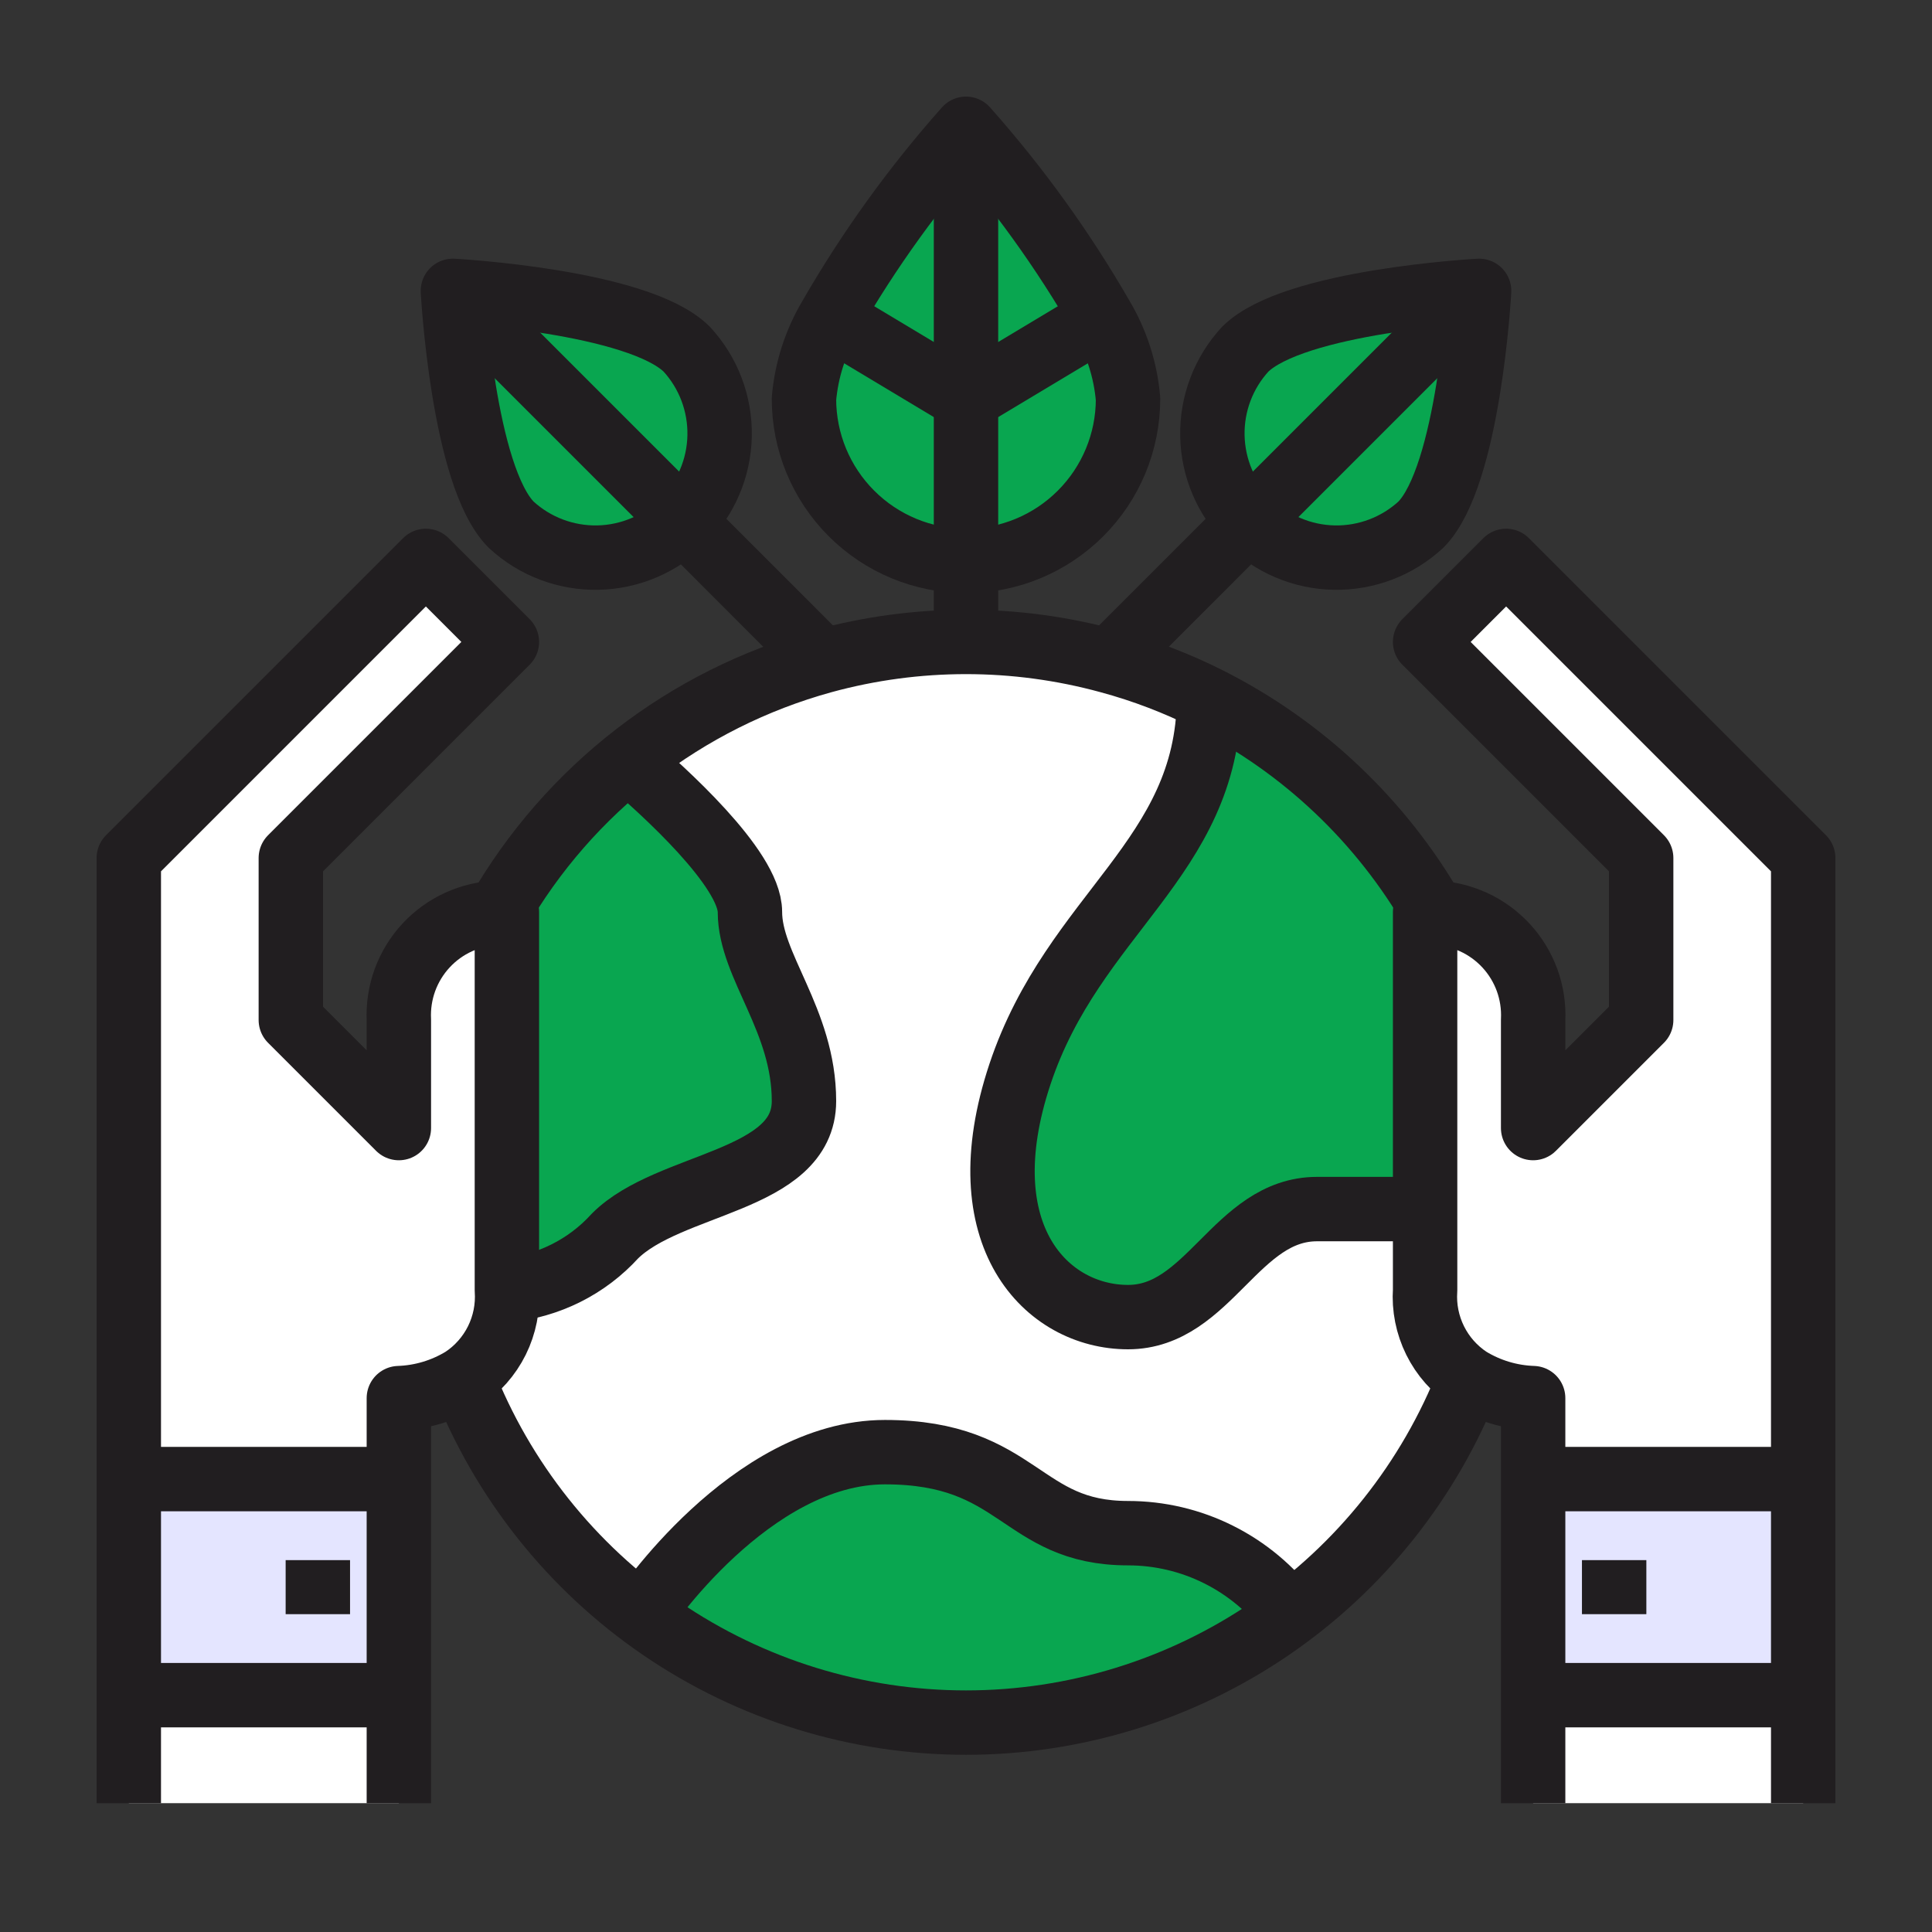
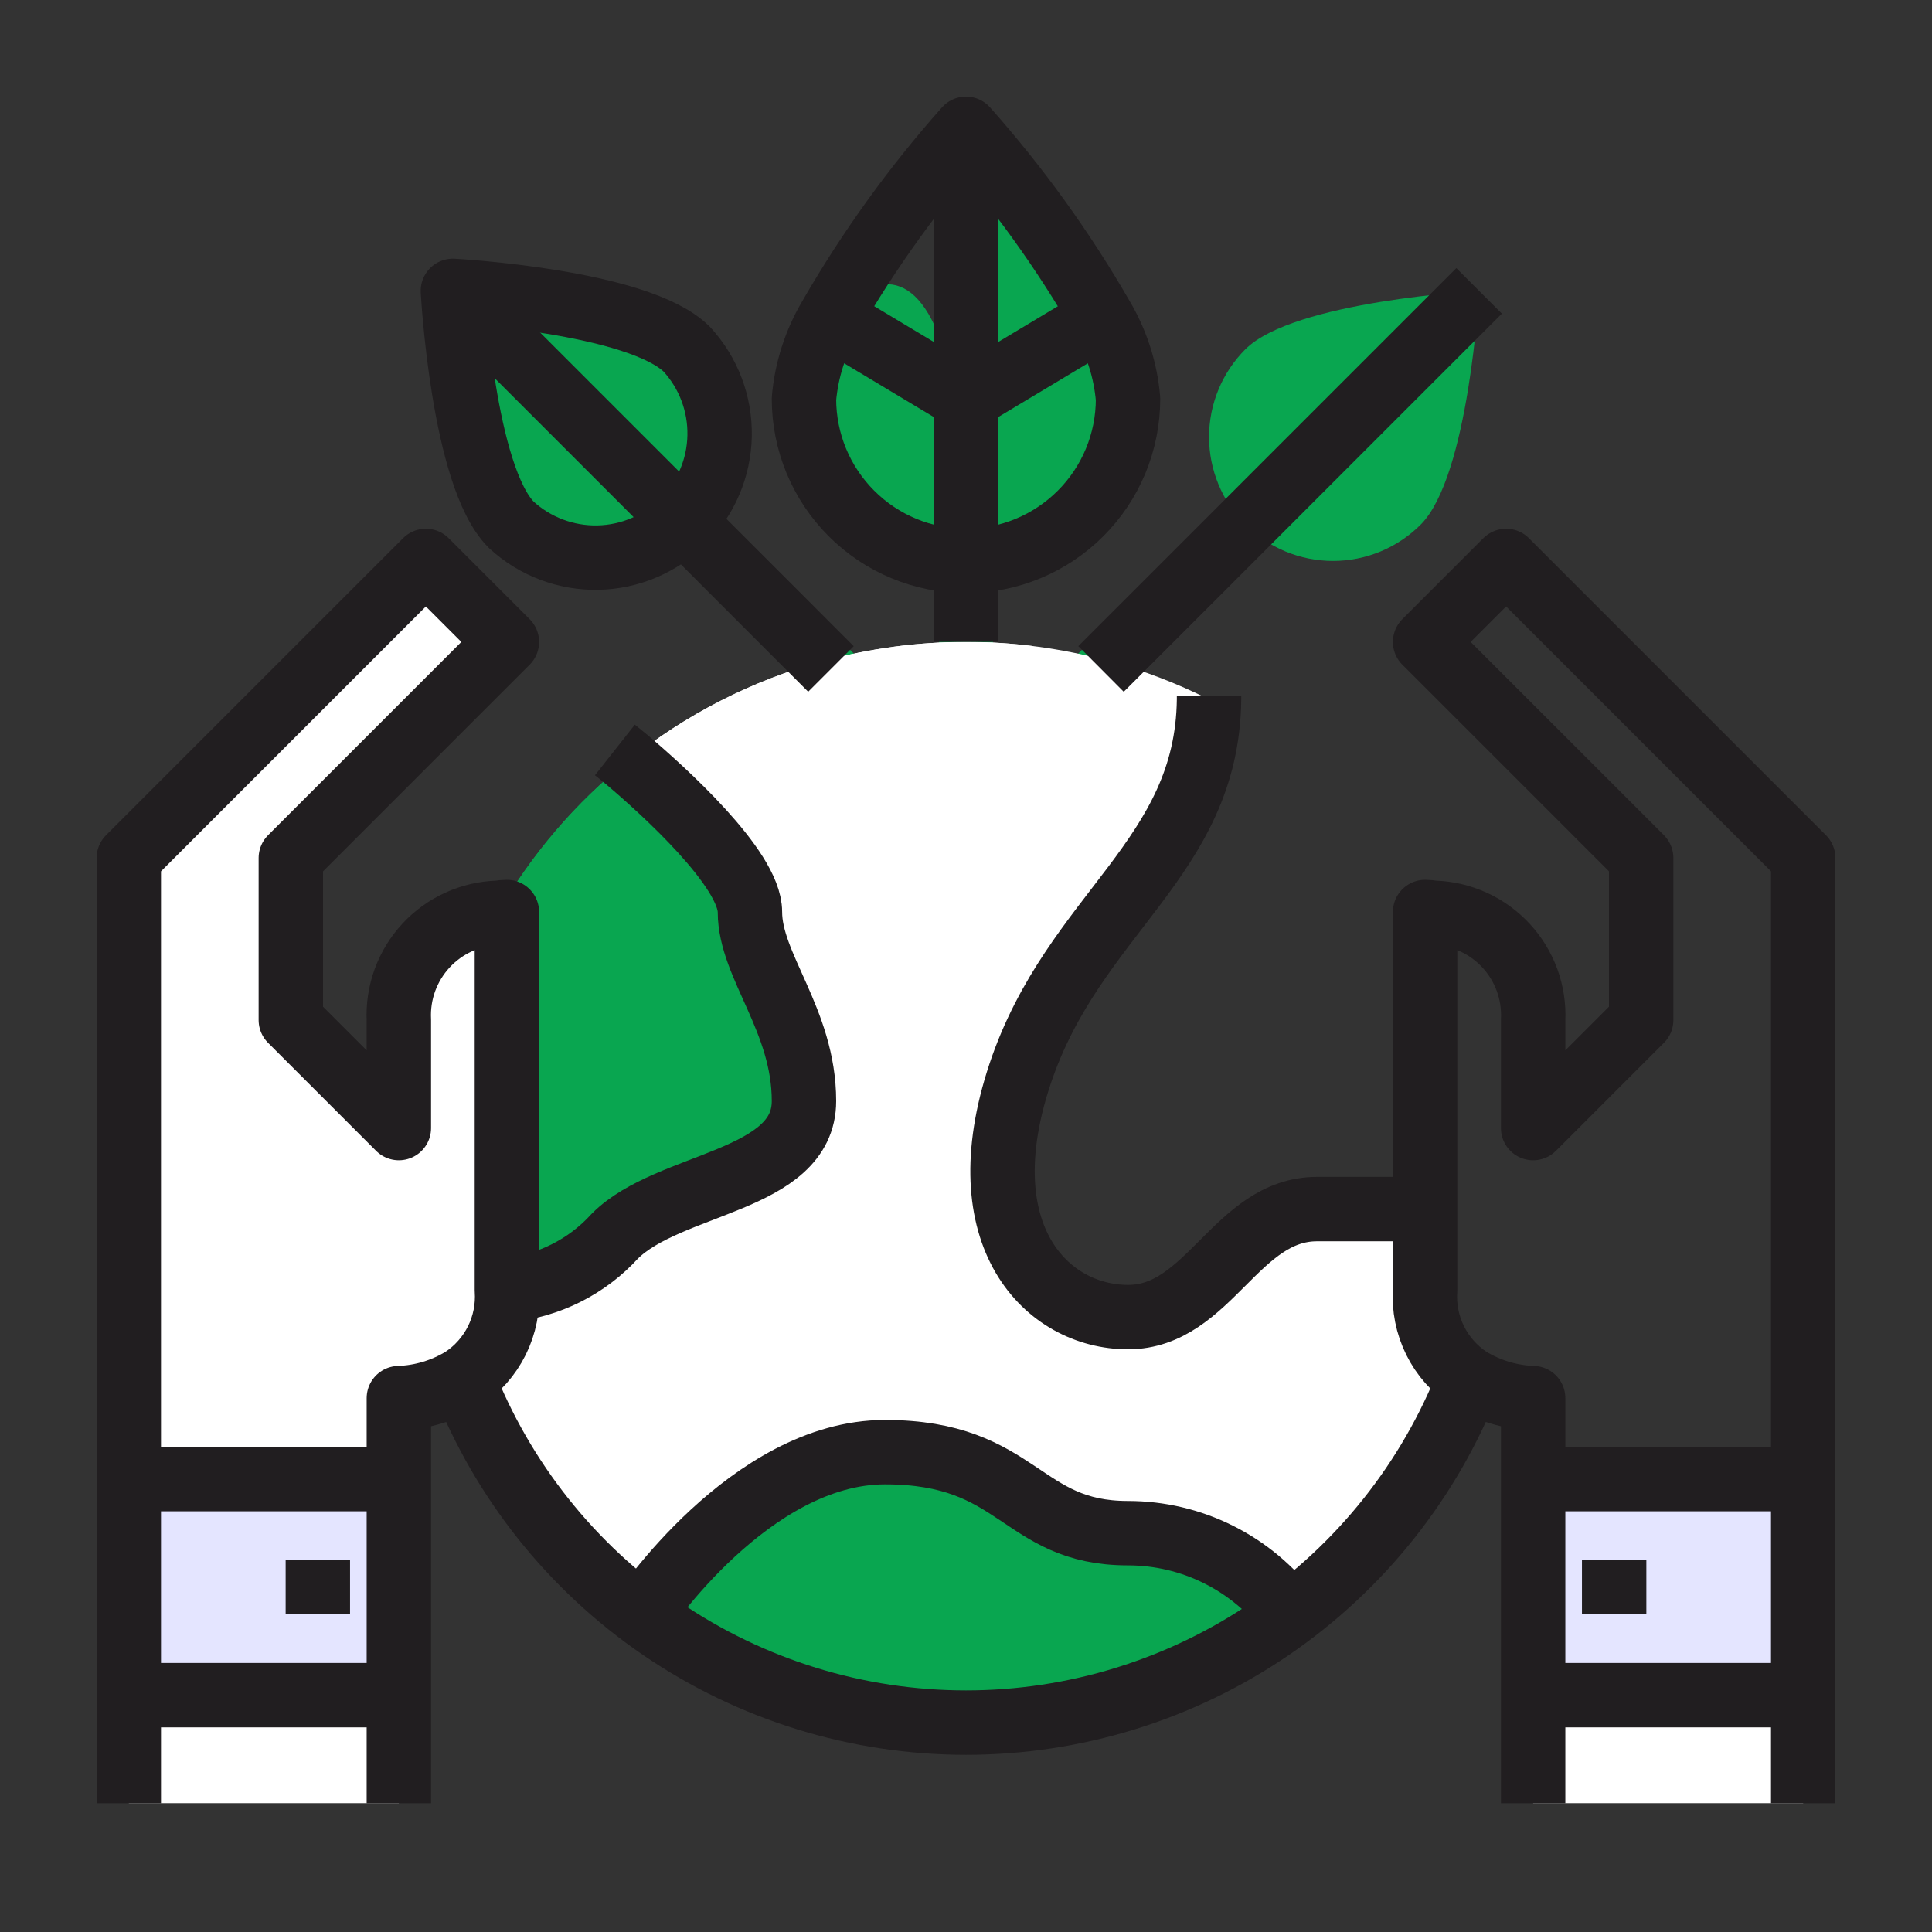
<svg xmlns="http://www.w3.org/2000/svg" width="60" height="60" viewBox="0 0 60 60" fill="none">
  <rect x="0" y="0" width="60" height="60" fill="#333333" stroke="none" />
-   <path d="M24.968 12.387C24.968 13.722 25.498 15.002 26.442 15.945C27.385 16.889 28.665 17.419 30 17.419V4C30 4 24.968 9.608 24.968 12.387Z" fill="#09A650" />
+   <path d="M24.968 12.387C24.968 13.722 25.498 15.002 26.442 15.945C27.385 16.889 28.665 17.419 30 17.419C30 4 24.968 9.608 24.968 12.387Z" fill="#09A650" />
  <path d="M30 4V17.419C31.335 17.419 32.615 16.889 33.558 15.945C34.502 15.002 35.032 13.722 35.032 12.387C35.032 9.608 30 4 30 4Z" fill="#09A650" />
  <path d="M29.162 4.981V10.903L26.193 9.108C25.901 9.594 25.641 10.098 25.413 10.617L29.162 12.865V20.774H30V4C30 4 29.665 4.377 29.162 4.981Z" fill="#09A650" />
  <path d="M33.808 9.108L30.839 10.903V4.981C30.335 4.377 30 4 30 4V20.774H30.839V12.865L34.588 10.617C34.359 10.098 34.099 9.594 33.808 9.108Z" fill="#09A650" />
  <path d="M44.12 16.293C45.624 14.789 45.935 9.033 45.935 9.033L38.675 16.293C39.398 17.015 40.377 17.42 41.398 17.42C42.419 17.42 43.398 17.015 44.12 16.293Z" fill="#09A650" />
  <path d="M38.675 16.293L45.935 9.033C45.935 9.033 40.179 9.344 38.675 10.848C37.954 11.57 37.548 12.55 37.548 13.571C37.548 14.592 37.954 15.571 38.675 16.293Z" fill="#09A650" />
  <path d="M15.879 16.293C16.602 17.015 17.581 17.42 18.602 17.42C19.623 17.42 20.602 17.015 21.324 16.293L14.065 9.033C14.065 9.033 14.376 14.789 15.879 16.293Z" fill="#09A650" />
  <path d="M21.324 10.848C19.82 9.344 14.065 9.033 14.065 9.033L21.324 16.293C22.046 15.571 22.451 14.592 22.451 13.571C22.451 12.55 22.046 11.57 21.324 10.848Z" fill="#09A650" />
  <path d="M45.935 9.033C45.935 9.033 45.91 9.553 45.826 10.333L39.335 16.825L30.595 25.564C30.436 25.72 30.223 25.807 30 25.807C29.777 25.807 29.563 25.72 29.404 25.564L20.665 16.825L14.174 10.333C14.09 9.553 14.065 9.033 14.065 9.033C14.065 9.033 14.585 9.058 15.364 9.142L21.856 15.634L30 23.786L38.144 15.634L44.635 9.142C45.415 9.058 45.935 9.033 45.935 9.033Z" fill="#09A650" />
  <path d="M34.436 20.531C35.511 20.821 36.554 21.22 37.548 21.722C37.489 26.67 33.346 28.356 31.677 33.355C30 38.387 32.516 40.903 35.032 40.903C37.548 40.903 38.387 37.548 40.903 37.548H44.258V40.065C44.221 40.604 44.328 41.144 44.569 41.629C44.809 42.114 45.173 42.526 45.625 42.824C44.486 45.731 42.561 48.263 40.064 50.138V50.129C39.478 49.348 38.718 48.714 37.845 48.277C36.972 47.84 36.008 47.613 35.032 47.613C31.677 47.613 31.677 45.097 27.483 45.097C23.29 45.097 19.935 50.129 19.935 50.129V50.138C17.439 48.263 15.513 45.731 14.374 42.824C14.826 42.526 15.191 42.114 15.431 41.629C15.671 41.144 15.778 40.604 15.742 40.065C17.03 39.943 18.226 39.345 19.096 38.387C20.774 36.71 24.967 36.71 24.967 34.194C24.967 31.677 23.29 30 23.29 28.323C23.29 26.972 20.564 24.523 19.507 23.626C21.291 22.188 23.352 21.134 25.563 20.531C28.468 19.737 31.532 19.737 34.436 20.531Z" fill="white" />
  <path d="M35.032 47.614C36.009 47.614 36.972 47.841 37.845 48.278C38.719 48.715 39.479 49.349 40.065 50.13V50.138C37.159 52.311 33.628 53.485 30 53.485C26.372 53.485 22.841 52.311 19.936 50.138V50.13C19.936 50.13 23.29 45.098 27.484 45.098C31.677 45.098 31.677 47.614 35.032 47.614Z" fill="#09A650" />
  <path d="M23.29 28.322C23.29 29.999 24.967 31.677 24.967 34.193C24.967 36.709 20.774 36.709 19.096 38.386C18.226 39.344 17.03 39.942 15.742 40.064V28.322C15.649 28.324 15.556 28.333 15.465 28.347C16.503 26.532 17.874 24.93 19.507 23.625C20.564 24.522 23.29 26.971 23.29 28.322Z" fill="#09A650" />
-   <path d="M44.535 28.346C44.443 28.332 44.351 28.324 44.258 28.321V37.547H40.903C38.387 37.547 37.548 40.902 35.032 40.902C32.516 40.902 30 38.386 31.677 33.354C33.346 28.355 37.49 26.669 37.548 21.721C40.474 23.2 42.903 25.503 44.535 28.346Z" fill="#09A650" />
  <path d="M17.654 39.477C18.175 42.643 19.603 45.591 21.764 47.964C21.09 48.629 20.478 49.353 19.935 50.128V50.137C17.439 48.262 15.513 45.73 14.374 42.823C14.826 42.525 15.191 42.113 15.431 41.628C15.671 41.143 15.778 40.603 15.742 40.064C16.416 40.017 17.07 39.816 17.654 39.477Z" fill="white" />
  <path d="M32.114 20.07C28.054 20.568 24.32 22.541 21.621 25.614C20.951 24.915 20.246 24.252 19.508 23.626C21.291 22.188 23.353 21.134 25.563 20.531C27.009 20.136 28.501 19.935 30 19.936C30.707 19.934 31.413 19.979 32.114 20.07Z" fill="white" />
  <path d="M32.122 53.351C31.418 53.443 30.71 53.488 30 53.486C26.371 53.489 22.839 52.315 19.936 50.139V50.131C20.478 49.356 21.09 48.631 21.764 47.967C24.452 50.956 28.132 52.869 32.122 53.351Z" fill="#09A650" />
  <path d="M17.419 36.709C17.416 37.637 17.494 38.563 17.654 39.477C17.07 39.816 16.416 40.017 15.742 40.064V28.322C15.649 28.324 15.556 28.333 15.465 28.347C16.503 26.532 17.874 24.93 19.507 23.625C20.245 24.251 20.951 24.914 21.621 25.613C18.909 28.672 17.414 32.62 17.419 36.709Z" fill="#09A650" />
  <path d="M12.387 52.645H4V55.999H12.387V52.645Z" fill="white" />
  <path d="M12.387 45.935H4V52.645H12.387V45.935Z" fill="#E4E5FF" />
  <path d="M12.387 45.936H4V26.646L13.226 17.42L15.742 19.936L9.032 26.646V31.678L12.387 35.033V31.678C12.387 28.323 15.742 28.323 15.742 28.323V40.065C15.742 43.42 12.387 43.42 12.387 43.42V45.936Z" fill="white" />
  <path d="M56 52.645H47.613V55.999H56V52.645Z" fill="white" />
  <path d="M56 45.935H47.613V52.645H56V45.935Z" fill="#E4E5FF" />
-   <path d="M47.613 45.936H56V26.646L46.774 17.42L44.258 19.936L50.968 26.646V31.678L47.613 35.033V31.678C47.613 28.323 44.258 28.323 44.258 28.323V40.065C44.258 43.42 47.613 43.42 47.613 43.42V45.936Z" fill="white" />
  <path d="M56 56.001V26.646L46.774 17.42L44.258 19.936L50.968 26.646V31.678L47.613 35.033V31.678C47.633 31.256 47.569 30.835 47.425 30.438C47.28 30.042 47.059 29.678 46.772 29.368C46.485 29.058 46.14 28.808 45.756 28.633C45.372 28.458 44.957 28.361 44.535 28.348C44.443 28.334 44.351 28.326 44.258 28.323V40.065C44.221 40.605 44.329 41.145 44.569 41.63C44.809 42.114 45.173 42.527 45.625 42.824C46.225 43.191 46.91 43.396 47.613 43.42V56.001" stroke="#211E20" stroke-width="2" stroke-linejoin="round" />
  <path d="M47.613 45.935H56" stroke="#211E20" stroke-width="2" stroke-linejoin="round" />
  <path d="M47.613 52.645H56" stroke="#211E20" stroke-width="2" stroke-linejoin="round" />
  <path d="M50.129 50.129V48.451" stroke="#211E20" stroke-width="2" stroke-linejoin="round" />
  <path d="M4 56.001V26.646L13.226 17.42L15.742 19.936L9.032 26.646V31.678L12.387 35.033V31.678C12.367 31.256 12.431 30.835 12.575 30.438C12.72 30.042 12.941 29.678 13.228 29.368C13.514 29.058 13.86 28.808 14.244 28.633C14.628 28.458 15.043 28.361 15.465 28.348C15.557 28.334 15.649 28.326 15.742 28.323V40.065C15.779 40.605 15.671 41.145 15.431 41.63C15.191 42.114 14.826 42.527 14.375 42.824C13.774 43.191 13.09 43.396 12.387 43.42V56.001" stroke="#211E20" stroke-width="2" stroke-linejoin="round" />
  <path d="M12.387 45.935H4" stroke="#211E20" stroke-width="2" stroke-linejoin="round" />
  <path d="M12.387 52.645H4" stroke="#211E20" stroke-width="2" stroke-linejoin="round" />
  <path d="M9.871 50.129V48.451" stroke="#211E20" stroke-width="2" stroke-linejoin="round" />
-   <path d="M15.465 28.348C17.669 24.513 21.298 21.704 25.563 20.531C28.468 19.737 31.532 19.737 34.437 20.531C35.511 20.821 36.554 21.22 37.548 21.722C40.474 23.201 42.903 25.504 44.535 28.348" stroke="#211E20" stroke-width="2" stroke-linejoin="round" />
  <path d="M14.374 42.824C15.602 45.969 17.751 48.67 20.538 50.574C23.326 52.478 26.624 53.497 30 53.497C33.376 53.497 36.673 52.478 39.461 50.574C42.248 48.67 44.397 45.969 45.625 42.824" stroke="#211E20" stroke-width="2" stroke-linejoin="round" />
  <path d="M19.096 23.291C19.096 23.291 19.256 23.417 19.508 23.627C20.564 24.524 23.29 26.973 23.29 28.323C23.29 30.001 24.968 31.678 24.968 34.194C24.968 36.71 20.774 36.71 19.096 38.388C18.226 39.345 17.03 39.943 15.742 40.065" stroke="#211E20" stroke-width="2" stroke-linejoin="round" />
  <path d="M19.936 50.13C19.936 50.13 23.29 45.098 27.484 45.098C31.677 45.098 31.677 47.614 35.032 47.614C36.009 47.614 36.972 47.841 37.845 48.278C38.719 48.715 39.479 49.349 40.065 50.13" stroke="#211E20" stroke-width="2" stroke-linejoin="round" />
  <path d="M37.548 21.613V21.722C37.49 26.671 33.346 28.357 31.677 33.355C30 38.388 32.516 40.904 35.032 40.904C37.548 40.904 38.387 37.549 40.903 37.549H44.258" stroke="#211E20" stroke-width="2" stroke-linejoin="round" />
  <path d="M34.219 9.854C34.677 10.627 34.955 11.492 35.032 12.387C35.032 13.722 34.502 15.002 33.558 15.945C32.615 16.889 31.335 17.419 30 17.419C28.665 17.419 27.385 16.889 26.442 15.945C25.498 15.002 24.968 13.722 24.968 12.387C25.045 11.492 25.323 10.627 25.781 9.854C26.985 7.764 28.398 5.803 30 4C31.602 5.803 33.015 7.764 34.219 9.854Z" stroke="#211E20" stroke-width="2" stroke-linejoin="round" />
  <path d="M30 4V12.387V17.419V19.936" stroke="#211E20" stroke-width="2" stroke-linejoin="round" />
  <path d="M25.807 9.871L30 12.387L34.194 9.871" stroke="#211E20" stroke-width="2" stroke-linejoin="round" />
-   <path d="M45.935 9.033C45.935 9.033 40.182 9.344 38.672 10.845C37.997 11.577 37.631 12.542 37.652 13.538C37.672 14.534 38.077 15.483 38.781 16.188C39.485 16.892 40.435 17.297 41.431 17.317C42.426 17.337 43.391 16.971 44.124 16.296C45.625 14.787 45.935 9.033 45.935 9.033Z" stroke="#211E20" stroke-width="2" stroke-linejoin="round" />
  <path d="M45.935 9.033L38.672 16.296L34.437 20.532L34.193 20.775" stroke="#211E20" stroke-width="2" stroke-linejoin="round" />
  <path d="M14.065 9.033C14.065 9.033 19.818 9.344 21.328 10.845C22.003 11.577 22.368 12.542 22.348 13.538C22.328 14.534 21.923 15.483 21.219 16.188C20.515 16.892 19.565 17.297 18.569 17.317C17.573 17.337 16.608 16.971 15.876 16.296C14.375 14.787 14.065 9.033 14.065 9.033Z" stroke="#211E20" stroke-width="2" stroke-linejoin="round" />
  <path d="M14.065 9.033L21.328 16.296L25.563 20.532L25.806 20.775" stroke="#211E20" stroke-width="2" stroke-linejoin="round" />
</svg>